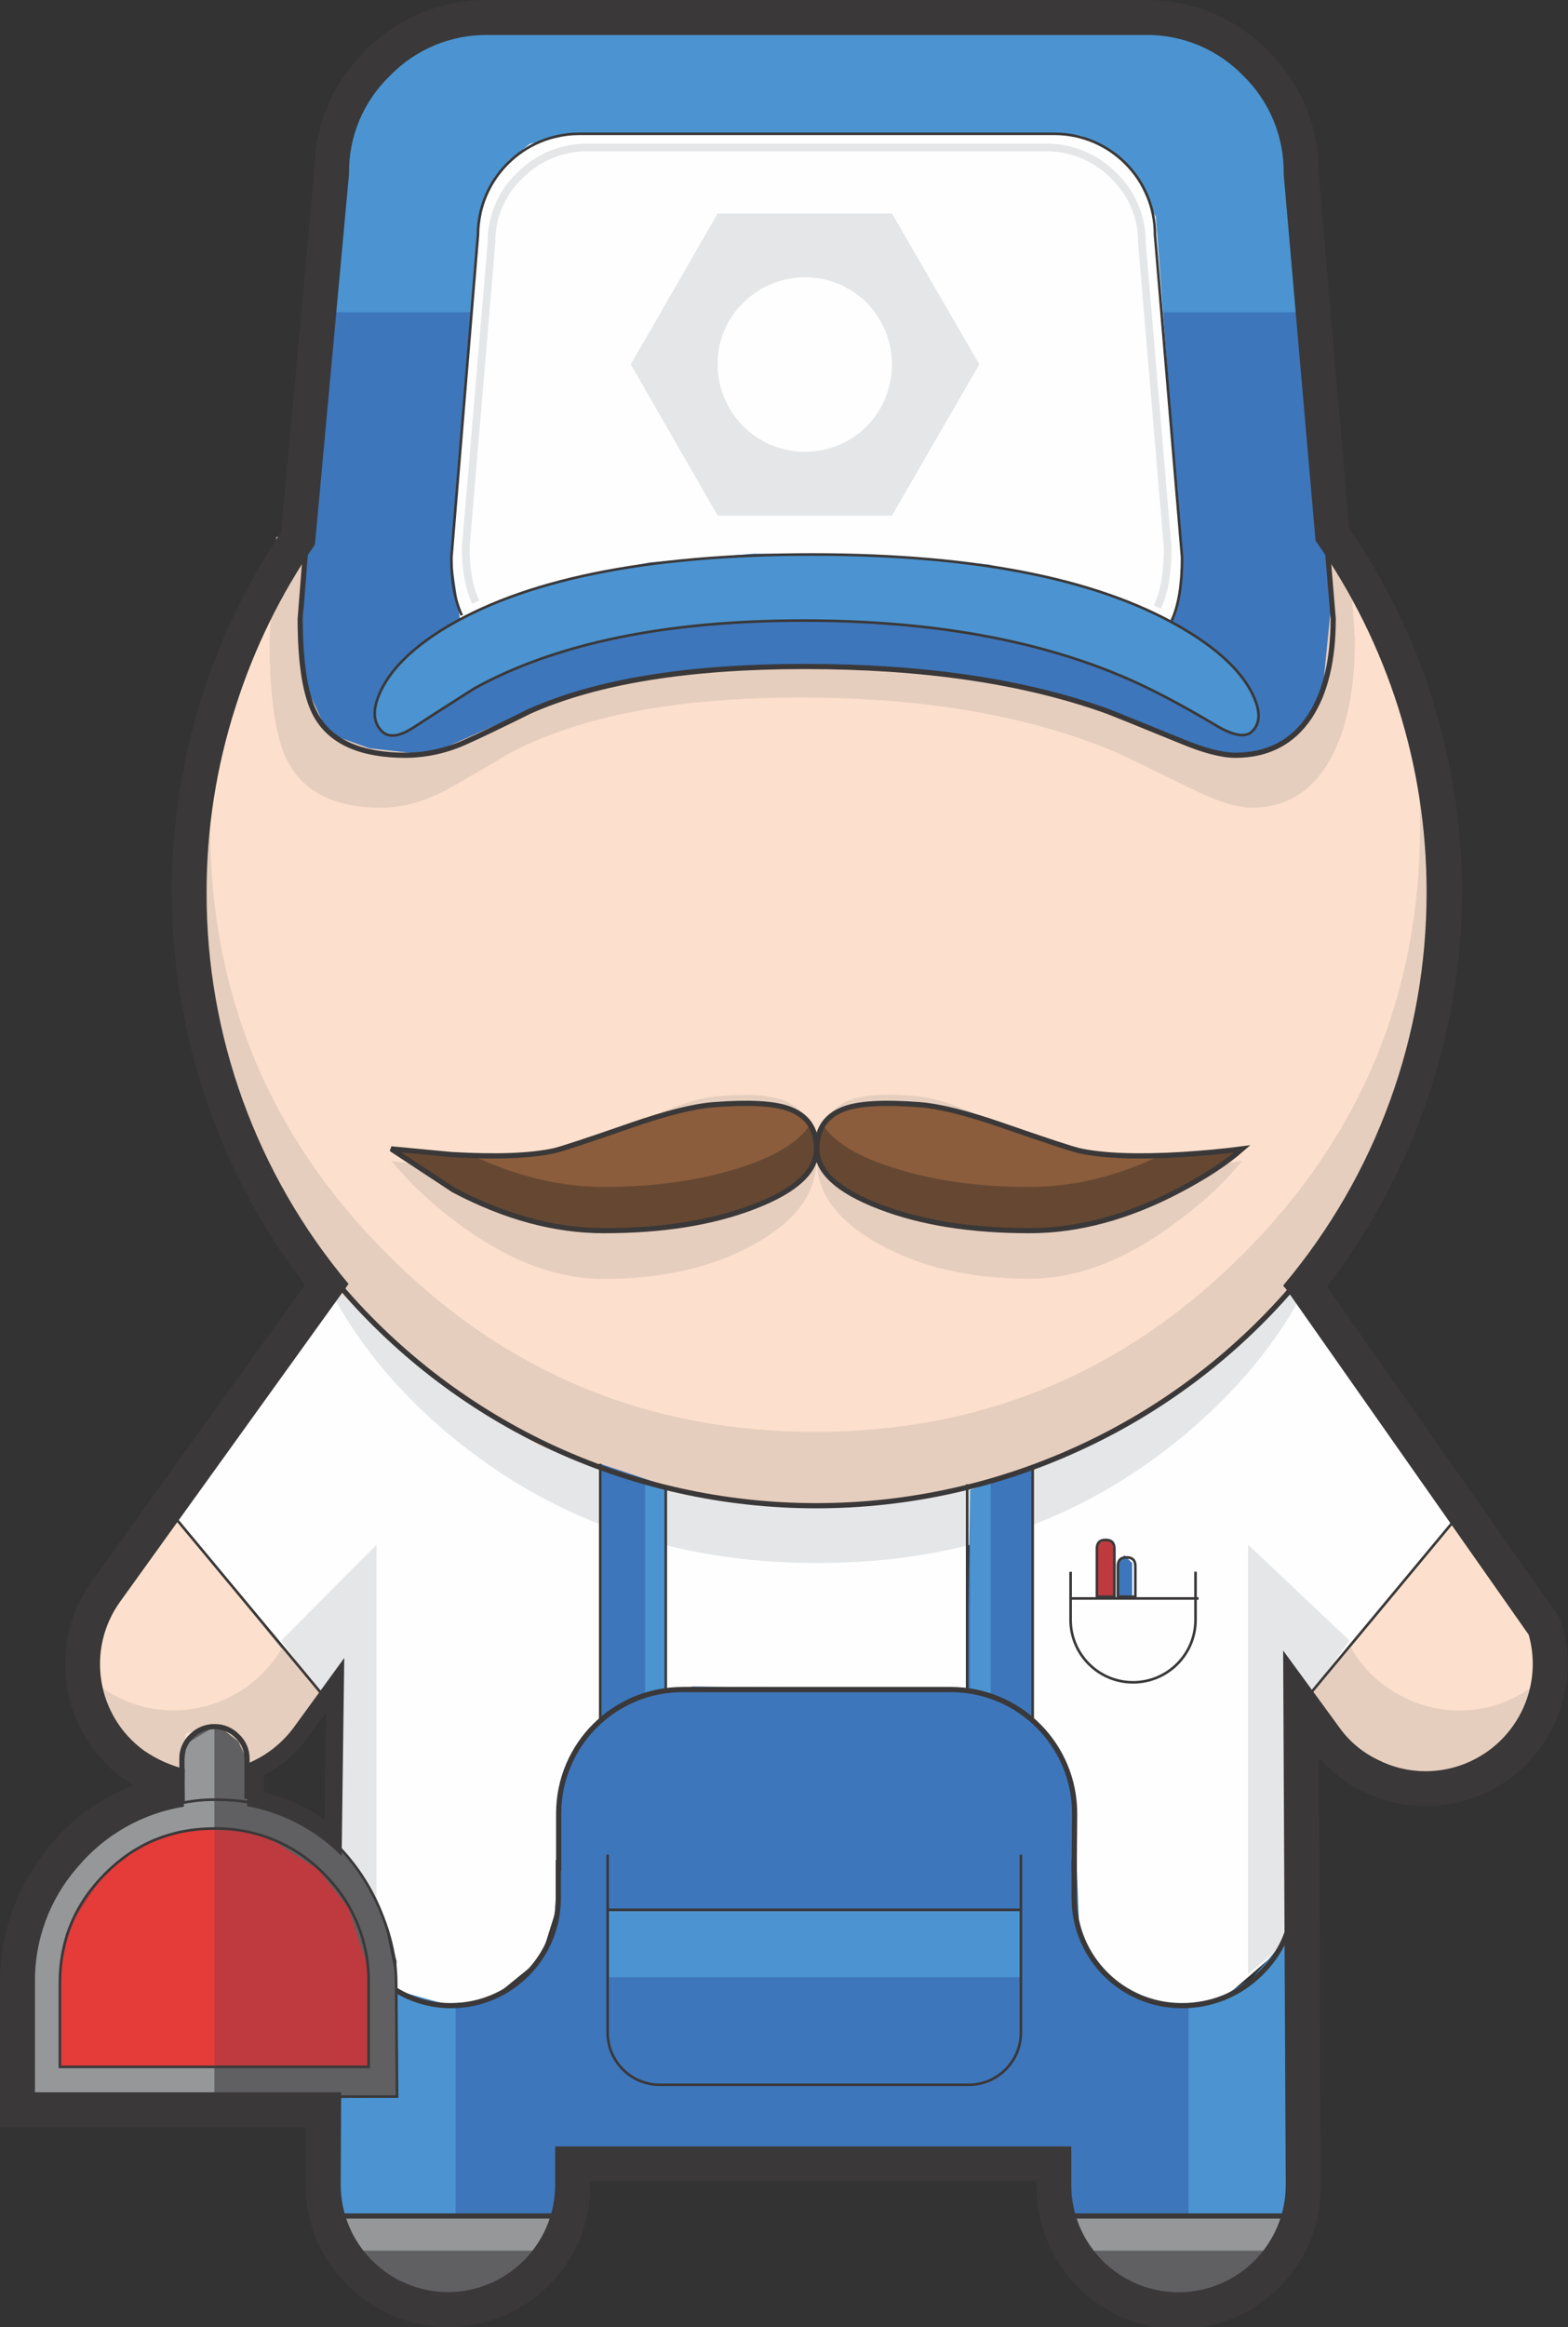
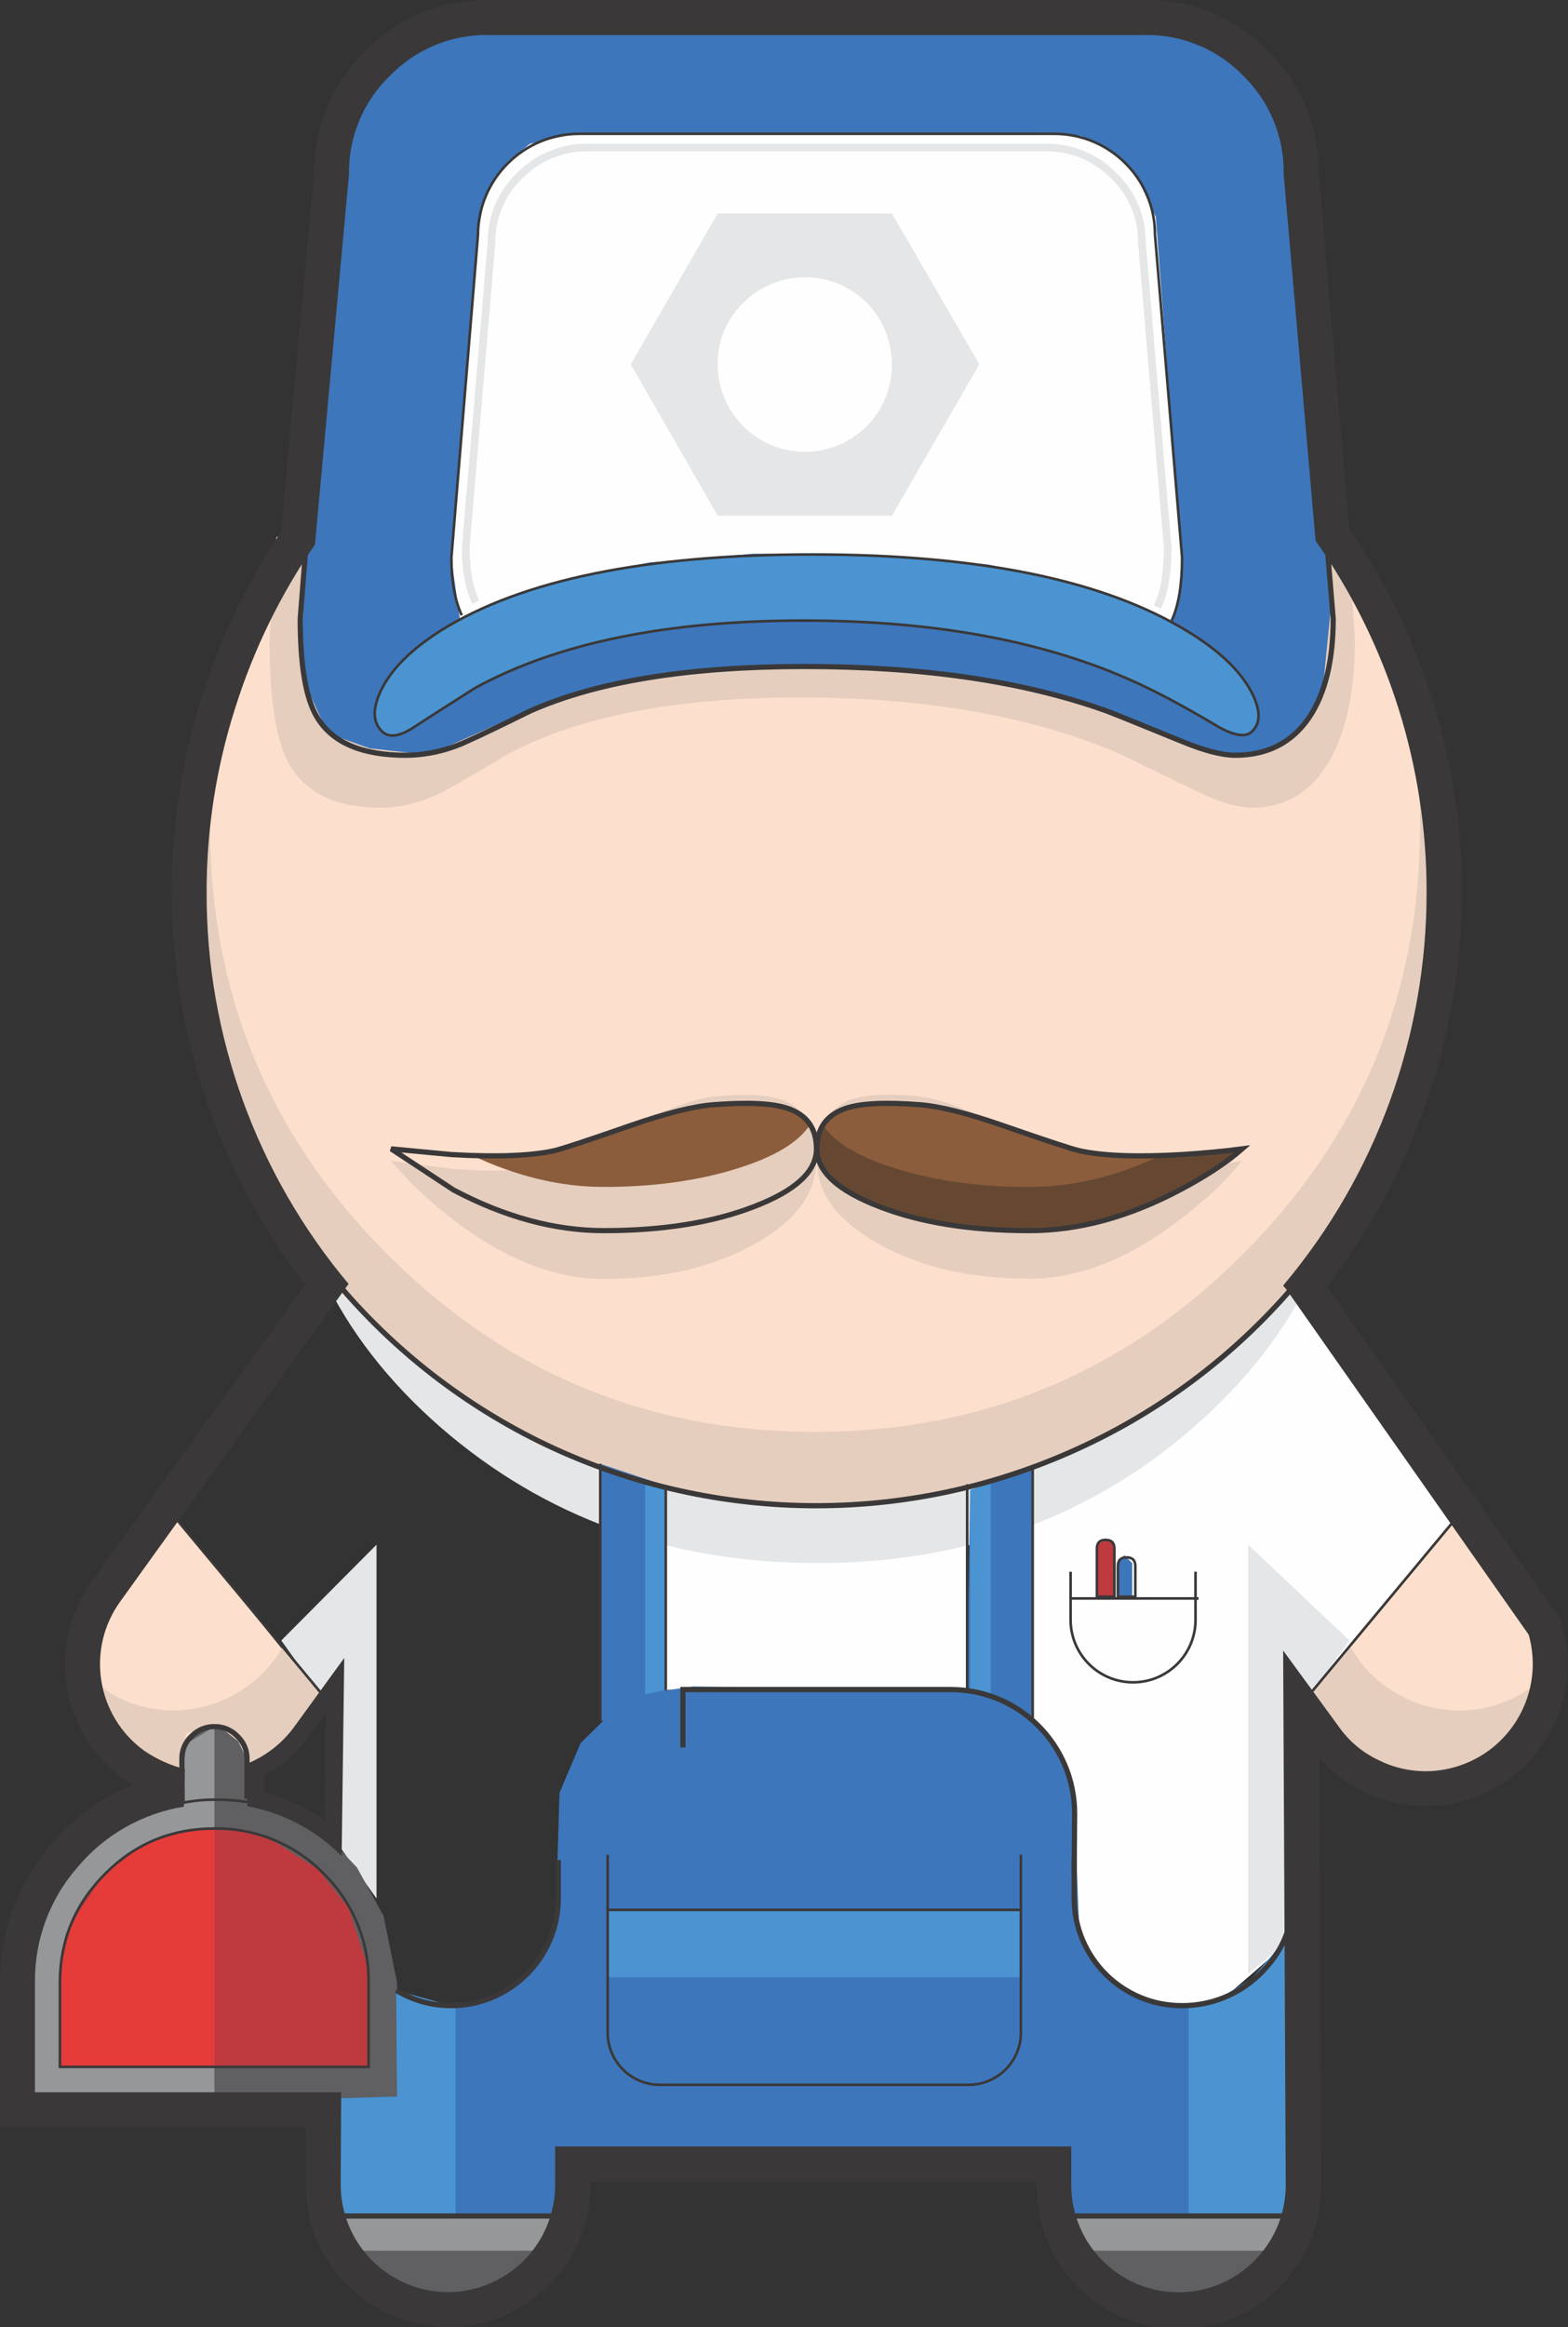
<svg xmlns="http://www.w3.org/2000/svg" version="1.0" id="Layer_1" x="0px" y="0px" viewBox="0 0 603.42 895.03" enable-background="new 0 0 603.42 895.03" xml:space="preserve">
  <rect x="0" y="0" width="603.42" height="895.03" fill="#333333" stroke="none" />
  <title>randomcreatures_0010</title>
  <path fill="#FCE0CD" d="M565.49,588.39l3.36-5.21l-5.55-3.36l-61.69,74l17.31,25.23l28.58,7.4l19.16-3.36l19-14.63l10.59-17.33  l-2.19-16.82l2.19-3.53l-3.19-4.54l-0.17-0.34l-0.17,0.17L565.49,588.39z" />
  <path fill="#E6CEBE" d="M521.44,245.75l-2.69-37.85l-412.35-1.35l-2.69,39.19c0,22.093,2.24,37.623,6.72,46.59  c6.167,12.22,18.213,18.33,36.14,18.33c8.067,0,16.303-2.187,24.71-6.56c4.933-2.667,13.337-7.543,25.21-14.63  c27.12-14.127,64.213-21.19,111.28-21.19c48.073,0,88.74,7.063,122,21.19c1.793,0.787,11.88,5.663,30.26,14.63  c9.08,4.373,16.307,6.56,21.68,6.56c13.113,0,23.143-6.11,30.09-18.33C518.227,280.903,521.44,265.377,521.44,245.75z" />
  <path fill="#FEFEFE" d="M481.77,512.36L468,525l-23.7,18.17l-46.9,21v98.06l9.92,15l5.88,11.44l0.5,32.46l2,24.73l14,18l18.83,8.07  l22.36-3.36l18.49-16l10.42-16l5.55-71.15l-1.68-13l60.85-74L501.94,491l-8.24,7.57L481.77,512.36z" />
  <path fill="#FEFEFE" d="M372.51,650v-81.29l-45.05,9.76l-25.55,0.34l-45.39-5.89l-0.34,77h116.33V650z" />
-   <path fill="#FEFEFE" d="M143.89,508.15l-16.81-17.66l-62,90l59.51,73.34l4.54-4.71l-0.34,58.37l14.62,20.18l4.2,9.25l5,17.33  l-0.17,12.62l22.86,5l13.11-2.52l19.67-16l5.55-17.66l2.52-51.81l7.23-13.46l8.24-8.24V561.64L219.54,560l-40.34-21L143.89,508.15z" />
  <path fill="#E5E6E7" d="M124.56,653.82l4.54-4.71l-0.34,58.37l16.14,22.71V594.11l-36.65,36.84L124.56,653.82z" />
  <path fill="#E5E6E7" d="M503,653.82l16.31-22.88l-39-36.84v165.19l16.81-14l1.68-37.85l-0.34-58.37L503,653.82z" />
  <path fill="#E5E6E7" d="M519.59,422.37c0-49.453-20.06-91.617-60.18-126.49c-40-34.987-88.3-52.48-144.9-52.48  c-56.707,0-105.063,17.493-145.07,52.48c-40,34.873-60,77.037-60,126.49c0,49.333,20,91.497,60,126.49  c40.12,34.873,88.477,52.31,145.07,52.31s104.893-17.437,144.9-52.31C499.53,513.873,519.59,471.71,519.59,422.37z" />
  <path fill="#3D76BB" d="M435.71,614.8v-13.63l-3-3l-2.52,2.52v13.46L435.71,614.8z" />
  <path fill="#BE3A3F" d="M422.1,614.12h6.9v-15.64l-1-5.38l-2.52-0.84l-3.36,1.68v20.18L422.1,614.12z" />
  <path fill="#606062" d="M93.8,670.31l-9.25-6.73L76,665.43L70.1,670l-0.17,14.8l-5,4.71l-14.79,4.21L27.9,712.19l-24,30.61  l0.5,46.76l3.36,21.87l145.07-5v-43.78l-5.21-25.74l-10.25-18.67l-16.67-17.49l-20.51-8.07l-5.38-5.55L93.8,670.31z" />
  <path fill="#959799" d="M82.54,664.08l-10.76,6.56l-1.68,12.62l-17.82,4.21l-36.81,35.32L4,809.41l78.5,0.67v-15L23,794.95  l0.17-37.51l2.19-13.79l8.91-15.48l10.93-11.44l17.65-9.25l19.67-4.21v-39.19H82.54z" />
  <path fill="#BE3A3F" d="M122.54,719.09l-16-10.26L96,704.12l-16.64-0.34l-13.11,1.85l-11.26,4l-10.78,7.77l-9.08,9.25l-6.22,9.42  L25,747.68l-1.85,9.76L23,794.95h118.88v-37.34l-7.73-23.72L122.54,719.09z" />
  <path fill="#606062" d="M127.59,852.64l4.54,14.63l15.13,16.48l22.19,7.06l29.08-7.91l22-30.28h-93L127.59,852.64z" />
  <path fill="#E53C3A" d="M70.27,704.62l-15.3,5L40,720.94l-12.61,19l-4.2,17.49L23,795.12h59.54v-91.85L70.27,704.62z" />
  <path fill="#606062" d="M500.6,851.8h-92.79l13.45,26.41l20.17,10.6l26.39-4.21l25.72-12.6L500.6,851.8z" />
  <path fill="#959799" d="M125.57,852.64l4.87,13H215l5.55-13h-95H125.57z" />
  <path fill="#959799" d="M407.47,852.64l4.71,13h84.72l5.55-13h-95H407.47z" />
  <path fill="#FCE0CD" d="M554.22,335.91L544.81,276l-12.44-42l-20.17-21.39l1.18,38.69l-4.54,16.32l-9.41,14.47L486,288.81  l-17.48,1.68l-20.68-7.23l-18.49-9.59l-37-8.91l-33.12-5l-51.44-3.36l-40.34,3.36l-51.1,8.91l-55.47,22.54L139,290l-12.78-7.91  l-9.08-14l-1-22.37l1.7-29.72l-6.72-6.22L92,242.39L78,295l-6.72,48.28l7.23,61.56l16.31,37.68l28.58,48.11l48.24,43.23l35.3,21.87  l41.35,15.14l58.83,8.41l29.75-1.68l42.53-7.23l28.07-10.09l34.8-17.49L468,525l25.72-26.41l18.49-16.82l25.89-45.92l15.63-49.45  L554.22,335.91z" />
  <path fill="#E6CEBE" d="M242.9,433.3c-16.36,8.187-26.223,12.853-29.59,14c-9.08,2.913-22.303,3.643-39.67,2.19l-23.2-3l6.39,7.06  c5.451,5.682,11.353,10.913,17.65,15.64c19.727,15.14,39.003,22.71,57.83,22.71c22.667,0,41.943-4.43,57.83-13.29  c16-8.86,24-19.57,24-32.13c0-11.553-3.753-19.123-11.26-22.71c-5.713-2.667-15.127-3.333-28.24-2  C267.04,422.59,256.46,426.433,242.9,433.3z" />
  <path fill="#E6CEBE" d="M454.88,449.45c-17.373,1.46-30.597,0.73-39.67-2.19c-3.333-1.12-13.197-5.787-29.59-14  c-13.56-6.84-24.15-10.693-31.77-11.56c-13.113-1.333-22.527-0.667-28.24,2c-7.507,3.587-11.26,11.157-11.26,22.71  c0,12.56,8,23.27,24,32.13c15.913,8.86,35.19,13.29,57.83,13.29c18.827,0,38.103-7.57,57.83-22.71c10-7.513,18-15.083,24-22.71  C470.365,447.867,462.642,448.882,454.88,449.45z" />
  <path fill="#E6CEBE" d="M521.44,245.75l-2.69-37.85l-412.35-1.35l-2.69,39.19c0,22.093,2.24,37.623,6.72,46.59  c6.167,12.22,18.213,18.33,36.14,18.33c8.067,0,16.303-2.187,24.71-6.56c4.933-2.667,13.337-7.543,25.21-14.63  c27.12-14.127,64.213-21.19,111.28-21.19c48.073,0,88.74,7.063,122,21.19c1.793,0.787,11.88,5.663,30.26,14.63  c9.08,4.373,16.307,6.56,21.68,6.56c13.113,0,23.143-6.11,30.09-18.33C518.227,280.903,521.44,265.377,521.44,245.75z" />
  <path fill="#E6CEBE" d="M554.9,337.93c0.109-37.762-8.769-75.008-25.9-108.66c11.634,28.043,17.576,58.12,17.48,88.48  c0,64.367-22.75,119.26-68.25,164.68c-45.487,45.52-100.34,68.28-164.56,68.28c-64.327,0-119.183-22.763-164.57-68.29  C103.607,437,80.86,382.107,80.86,317.74c-0.142-30.348,5.742-60.423,17.31-88.48c-31.763,63.272-34.219,137.282-6.72,202.52  c24.336,57.941,70.368,104.066,128.26,128.52c90.495,38.164,195.087,17.75,264.59-51.64c22.01-22.047,39.537-48.152,51.61-76.87  C548.541,402.115,555.002,370.181,554.9,337.93z" />
-   <path fill="#664832" d="M242.9,432.8c-16.473,5.72-26.337,8.973-29.59,9.76c-9.08,2-22.303,2.503-39.67,1.51l-23.2-2.19l24,15.81  c19.727,10.427,39.003,15.64,57.83,15.64c22.667,0,41.943-3.083,57.83-9.25c16-6.167,24-13.567,24-22.2  c0-7.96-3.753-13.173-11.26-15.64c-5.713-1.907-15.127-2.357-28.24-1.35C267.027,425.45,256.46,428.087,242.9,432.8z" />
  <path fill="#664832" d="M454.88,444.07c-17.373,1.007-30.597,0.503-39.67-1.51c-3.247-0.787-13.11-4.04-29.59-9.76  c-13.56-4.707-24.15-7.343-31.77-7.91c-13.113-1.007-22.527-0.557-28.24,1.35c-7.507,2.467-11.26,7.68-11.26,15.64  c0,8.667,8,16.067,24,22.2c15.913,6.167,35.19,9.25,57.83,9.25c18.827,0,38.103-5.213,57.83-15.64c10-5.273,18-10.543,24-15.81  C471.217,442.78,463.507,443.51,454.88,444.07z" />
  <path fill="#8B5D3C" d="M181.72,444.4c17.147,8.073,34.013,12.11,50.6,12.11c18.94,0,35.863-2.3,50.77-6.9  c14.667-4.487,24.193-10.153,28.58-17c-2.467-3.927-7.133-6.45-14-7.57c-5.267-0.9-12.933-0.957-23-0.17  c-7.62,0.56-18.21,3.197-31.77,7.91c-16.473,5.72-26.337,8.973-29.59,9.76C205.583,444.233,195.053,444.853,181.72,444.4z" />
  <path fill="#8B5D3C" d="M446.64,444.4c-13.227,0.447-23.703-0.17-31.43-1.85c-3.247-0.787-13.11-4.04-29.59-9.76  c-13.56-4.707-24.15-7.343-31.77-7.91c-10.087-0.787-17.82-0.73-23.2,0.17c-6.833,1.12-11.5,3.643-14,7.57  c4.48,6.953,14.06,12.62,28.74,17c14.793,4.6,31.717,6.9,50.77,6.9C412.893,456.513,429.72,452.473,446.64,444.4z" />
  <path fill="#FCE0CD" d="M30.93,625.9l5,35.32l12.94,16.15l20.17,7.91l2.69-14.63l7.9-7.74l13.45,5l3.36,14l7.9-5l20.17-23  l-59.46-73.43L30.93,625.9z" />
  <path fill="#3D76BB" d="M231,563v99.24L256.18,650v-78.6L231,563z" />
  <path fill="#3D76BB" d="M397.39,662.23v-98.06l-24,8.91L372.17,650L397.39,662.23z" />
  <path fill="#E6CEBE" d="M592.21,646.76c-15.536,13.011-37.604,14.764-55,4.37c-7.266-4.131-13.254-10.182-17.31-17.49l-17,20.18  l0.34,14.63l20.68,14l23.53,6.22l33.12-8.91l14-22.54L592.21,646.76z" />
  <path fill="#E6CEBE" d="M36.31,646.76L34,657.19l14.12,22.54l21,4.37l2.35-17.33L83,662.91l8.74,6.9l5,10.6l6.89-1.35l13.45-14  l8.4-11.27l-16.81-20.18c-8.602,14.912-24.475,24.133-41.69,24.22C55.769,657.884,44.902,653.962,36.31,646.76z" />
  <path fill="#4B94D1" d="M256.52,572.91l-8.24-2v80.74l7.9-1.68L256.52,572.91z" />
  <path fill="#4B94D1" d="M381.25,570.39l-7.9,2.69V650l7.9,3.7V570.39z" />
  <path fill="#3D76BB" d="M413.69,699.91l-3.36-21.36l-7.9-12.11l-15.13-12.62l-21.52-4l-99.18-1.18l-14.6,2.15l-14.29,5.55  l-14.31,14.13l-8.07,19l-1.51,49.28L210.46,750l-11.77,13.12l-15.13,6.73l-17.82,1.18l-13.28-4.21l0.34,39.53l-27.4,0.84l2.19,45.42  h93v-21.33h181.33l5.88,20.52h92.45l3-62.24l-3-50L481.77,761l-13.28,8l-15.3,2.52L436,767.36L424.79,759l-9.41-14.8L413.69,699.91z  " />
  <path fill="#4B94D1" d="M234.16,734.9v25.57h158.52V734.9H234.16z" />
  <path fill="#4B94D1" d="M125.4,807.23l2.19,45.42l47.74-0.84V771.9l-22.86-6.39l0.34,40.87L125.4,807.23z" />
  <path fill="#4B94D1" d="M500.26,739.61L481.77,761l-7.56,5.89l-16.81,4.51v79.9h42.87V739.61H500.26z" />
  <path fill="#3D76BB" d="M456.05,9.92L407.81,7.4H203.06l-35.3,2.52l-20.51,13.8l-16,21.53l-6.72,26.07l-8.4,175.78l1.68,16.82  l8.4,18.17l16,5.72l22.69,2.52l31.1-13.8l41.18-14l43.2-5l38.66-1.68l50.09,3.87l27.23,5.38l20.17,5.55l53.79,20.18l13.45-0.84  l15.63-7.91l9.41-14.47l3.19-32.3L497.24,58.2l-17.15-33.64L456.05,9.92z" />
-   <path fill="#4B94D1" d="M480.09,24.56L445.63,7.91H184.4L152,19.18l-18,19l-7.73,23.55l-2.35,58.37h383.23l-4.37-71.82L480.09,24.56  z" />
  <path fill="#FEFEFE" d="M416.21,52.31l-8.4-1.18l-187.09,0.34l-16.82,3.87l-7.9,6.22L190.46,68l-4.2,8.41l-2.35,14l-10.26,124.05  l3.35,23.72l8.4-4.21l37-12.11l27.74-5.55l40-3.36l46.56,0.5l43.71,3.7l37.82,8.91l32.61,12.62l2.69-7.57l1.34-14L444.79,83.43  L437.56,68L428,58.2L416.21,52.31z" />
  <path fill="none" stroke="#E5E6E7" stroke-width="2.95" d="M183.09,231.62c-2.58-5.493-3.87-12.493-3.87-21l9.92-117.24  c-0.129-9.78,3.833-19.169,10.93-25.9c6.956-7.045,16.491-10.936,26.39-10.77h175.66c9.899-0.166,19.434,3.725,26.39,10.77  c7.097,6.731,11.059,16.12,10.93,25.9l9.92,117.24c0,9.867-1.333,17.493-4,22.88" />
  <path fill="#4B94D1" d="M441.26,264.42c8.293,4.04,17.483,9.087,27.57,15.14c6.387,3.587,10.757,4.147,13.11,1.68  c3.333-3.333,3.11-8.547-0.67-15.64c-4.373-7.96-12.443-15.53-24.21-22.71c-32.16-19.733-80.293-29.6-144.4-29.6  c-64.213,0-111.897,9.757-143.05,29.27c-11.333,7.18-18.953,14.75-22.86,22.71c-3.473,7.067-3.417,12.4,0.17,16  c2.58,2.58,6.503,2.187,11.77-1.18c3.587-2.353,11.543-7.457,23.87-15.31c31.6-17.38,73.793-26.07,126.58-26.07  C361.807,238.697,405.847,247.267,441.26,264.42z" />
  <path fill="none" stroke="#3A3838" d="M256.21,649.95V571.4" />
  <path fill="none" stroke="#3A3838" d="M231,563v99.24" />
  <path fill="none" stroke="#3A3838" d="M397.41,662.23v-98.07" />
  <path fill="none" stroke="#3A3838" d="M372.2,649.95v-79.06" />
  <path fill="none" stroke="#3A3838" stroke-width="2" d="M499.28,493c-22.285,26.529-50.038,47.93-81.36,62.74  c-65.689,31.173-141.911,31.173-207.6,0c-31.354-14.958-59.097-36.529-81.32-63.23" />
  <path fill="none" stroke="#3A3838" stroke-width="2" d="M510.54,207.73l2.52,30.27c0,15.927-3.027,28.487-9.08,37.68  c-6.613,9.867-16.14,14.8-28.58,14.8c-5.153,0-12.047-1.793-20.68-5.38c-17.587-7.173-27.16-11.04-28.72-11.6  c-31.827-11.44-70.6-17.16-116.32-17.16c-44.713,0-79.957,5.72-105.73,17.16c-11.333,5.607-19.403,9.477-24.21,11.61  c-7.369,3.455-15.392,5.289-23.53,5.38c-17.033,0-28.463-4.933-34.29-14.8c-4.26-7.18-6.39-19.74-6.39-37.68l2.47-31.46" />
  <path fill="none" stroke="#3A3838" d="M177.71,236.66c-2.667-5.72-4-13.12-4-22.2l10.22-124.14  c0.077-21.418,17.412-38.767,38.83-38.86h183.06c21.401,0.05,38.71,17.439,38.66,38.84c0,0.007,0,0.014,0,0.02l10.42,124.14  c0,10.427-1.333,18.5-4,24.22" />
  <path fill="none" stroke="#3A3838" d="M441.29,264.42c-35.413-17.16-79.457-25.74-132.13-25.74c-52.78,0-94.973,8.69-126.58,26.07  c-12.327,7.847-20.283,12.95-23.87,15.31c-5.267,3.333-9.19,3.727-11.77,1.18c-3.587-3.587-3.643-8.92-0.17-16  c3.92-7.96,11.54-15.53,22.86-22.71c31.153-19.513,78.837-29.27,143.05-29.27c64.1,0,112.233,9.867,144.4,29.6  c11.767,7.18,19.837,14.75,24.21,22.71c3.813,7.067,4.037,12.28,0.67,15.64c-2.353,2.467-6.723,1.907-13.11-1.68  C458.77,273.49,449.583,268.453,441.29,264.42z" />
  <path fill="none" stroke="#3A3838" stroke-width="2" d="M242.93,432.79c13.56-4.707,24.15-7.343,31.77-7.91  c13.113-1.007,22.527-0.557,28.24,1.35c7.507,2.467,11.26,7.68,11.26,15.64c0,8.667-8,16.067-24,22.2  c-15.913,6.167-35.19,9.25-57.83,9.25c-18.827,0-38.103-5.213-57.83-15.64l-24-15.81l23.2,2.19  c17.373,1.007,30.597,0.503,39.67-1.51C216.617,441.763,226.457,438.51,242.93,432.79z" />
  <path fill="none" stroke="#3A3838" stroke-width="2" d="M415.23,442.55c-3.247-0.787-13.11-4.04-29.59-9.76  c-13.56-4.707-24.15-7.343-31.77-7.91c-13.113-1.007-22.527-0.557-28.24,1.35c-7.507,2.467-11.26,7.68-11.26,15.64  c0,8.667,8,16.067,24,22.2c15.913,6.167,35.19,9.25,57.83,9.25c18.827,0,38.103-5.213,57.83-15.64c10-5.273,18-10.543,24-15.81  c-6.833,0.9-14.567,1.63-23.2,2.19C437.51,445.073,424.31,444.57,415.23,442.55z" />
-   <path fill="none" stroke="#3A3838" stroke-width="2" d="M413.38,719.59l0.17-22c0.066-26.316-21.213-47.704-47.53-47.77  c-0.07,0-0.14,0-0.21,0h-103c-26.316-0.088-47.721,21.173-47.81,47.49c0,0.08,0,0.16,0,0.24v22" />
+   <path fill="none" stroke="#3A3838" stroke-width="2" d="M413.38,719.59l0.17-22c0.066-26.316-21.213-47.704-47.53-47.77  c-0.07,0-0.14,0-0.21,0h-103c0,0.08,0,0.16,0,0.24v22" />
  <path fill="none" stroke="#3A3838" stroke-width="2" d="M152.49,765.51c6.388,3.864,13.714,5.901,21.18,5.89  c22.718-0.088,41.109-18.492,41.18-41.21v-14.8" />
  <path fill="none" stroke="#3A3838" stroke-width="2" d="M497.43,730.35c0,11.213-4.26,20.913-12.78,29.1  c-8.069,7.783-18.88,12.072-30.09,11.94c-22.718-0.088-41.109-18.492-41.18-41.21v-14.8" />
  <path fill="none" stroke="#3A3838" d="M124.25,652l-56.31-67.65" />
  <path fill="none" stroke="#3A3838" d="M560,584.35l-55,66.11" />
  <path fill="none" stroke="#3A3838" d="M412,604.53V623c0,13.277,10.763,24.04,24.04,24.04s24.04-10.763,24.04-24.04v-18.5" />
  <path fill="none" stroke="#3A3838" d="M412,614.79h49.25" />
  <path fill="none" stroke="#3A3838" d="M436.92,614.12v-11.77c0-2.24-1.12-3.36-3.36-3.36s-3.36,1.12-3.36,3.36v11.77H436.92  L436.92,614.12z" />
  <path fill="none" stroke="#3A3838" d="M428.85,614.12v-18.5c0-2.24-1.12-3.36-3.36-3.36s-3.36,1.12-3.36,3.36v18.5H428.85  L428.85,614.12z" />
  <path fill="none" stroke="#3A3838" d="M233.85,713.36v68.29c-0.055,11.095,8.894,20.135,19.99,20.19c0.053,0,0.107,0,0.16,0h118.7  c11.095,0.044,20.126-8.914,20.17-20.01c0-0.057,0-0.114,0-0.17v-68.3" />
  <path fill="none" stroke="#3A3838" d="M233.85,734.56h159" />
  <path fill="none" stroke="#3A3838" stroke-width="2" d="M129.63,852.3H215" />
  <path fill="none" stroke="#3A3838" stroke-width="2" d="M412,852.3h82.87" />
  <path fill="#3A3838" d="M95,678.38l0.17,16.32c13.785,2.515,26.462,9.211,36.31,19.18l1-76.2l-19.33,26.58  c-4.367,5.959-10.232,10.658-17,13.62l-1.18,0.5 M101.69,682.59c6.756-3.295,12.546-8.28,16.81-14.47l6.89-9.25l-0.5,40.87  c-7.079-4.78-14.926-8.308-23.2-10.43v-6.73L101.69,682.59z" />
  <path fill="none" stroke="#3A3838" stroke-width="2" d="M70.12,693.18L70,676.53c-0.071-3.311,1.275-6.495,3.7-8.75  c2.331-2.411,5.556-3.75,8.91-3.7c3.298-0.02,6.459,1.318,8.74,3.7c2.425,2.255,3.771,5.439,3.7,8.75v15.31" />
  <path fill="#3A3838" d="M487.82,19.34C475.372,6.724,458.312-0.262,440.59,0H187.93c-17.722-0.262-34.782,6.724-47.23,19.34  c-13,12.893-19.613,28.537-19.84,46.93l-12.77,138.44c-13.585,20.336-24.121,42.552-31.27,65.94  C61.669,320.442,62.551,373.736,79.34,423c8.618,25.667,21.461,49.714,38,71.15L35.47,607.9  c-17.733,24.434-12.318,58.615,12.1,76.37l3.53,2.35c-15.106,5.959-28.021,16.409-37,29.94C4.8,730.121-0.121,746.207,0,762.65  v55.51h117.67v22.2c0,15.027,5.38,27.923,16.14,38.69c21.372,21.31,55.958,21.31,77.33,0c10.41-10.159,16.194-24.146,16-38.69V839  H398.9v1.35c-0.409,30.218,23.757,55.046,53.975,55.455c30.218,0.409,55.046-23.757,55.455-53.975c0.007-0.493,0.007-0.987,0-1.48  l-0.67-164.17c10.405,11.729,25.321,18.459,41,18.5c23.311,0.019,44.054-14.788,51.61-36.84c3.799-10.493,4.149-21.924,1-32.63  l-0.5-2.19l-90.1-128.17c16.609-21.593,29.608-45.737,38.49-71.49c25.466-73.989,14.367-155.669-29.92-220.18L507.49,66.27  C507.377,47.99,500.82,32.347,487.82,19.34 M440.58,13.45c14.231-0.235,27.924,5.43,37.83,15.65  c10.196,9.926,15.838,23.623,15.59,37.85l12.27,141c27.865,39.568,42.792,86.795,42.73,135.19  c0.055,55.261-19.426,108.762-55,151.05l-0.17,0.34l1.18,1.35l93.3,132.88c6.169,21.965-6.636,44.772-28.601,50.941  c-3.603,1.012-7.327,1.53-11.069,1.539c-6.366,0.006-12.643-1.491-18.32-4.37c-5.998-2.853-11.163-7.199-15-12.62l-21.52-29.44  l1,205.55c0,22.793-18.477,41.27-41.27,41.27c-22.793,0-41.27-18.477-41.27-41.27v-14.8H213.65v14.8  c-0.071,22.718-18.462,41.122-41.18,41.21c-22.785,0.006-41.278-18.425-41.35-41.21l0.17-35.66H13.45v-42.05  c-0.23-16.309,5.58-32.126,16.31-44.41c10.41-12.471,24.966-20.772,41-23.38l0.34-14.47c-5.587-1.409-10.879-3.8-15.63-7.06  c-18.389-13.346-22.477-39.071-9.131-57.46c0.017-0.023,0.034-0.047,0.051-0.07l87.75-122  c-35.444-42.185-54.799-95.562-54.63-150.66c-0.026-24.147,3.719-48.149,11.1-71.14c7.032-22.26,17.342-43.348,30.59-62.57  l13.11-142.48c-0.226-14.265,5.499-27.979,15.8-37.85c9.905-10.214,23.594-15.875,37.82-15.64h252.66L440.58,13.45z" />
-   <path fill="none" stroke="#3A3838" d="M129.8,806.38h23l-0.34-43.73c0-9.193-2.187-18.837-6.56-28.93  c-3.824-8.877-9.247-16.975-16-23.89" />
  <path fill="none" stroke="#3A3838" d="M96,693.18c-4.393-0.688-8.834-1.023-13.28-1c-4.119-0.023-8.231,0.372-12.27,1.18" />
  <path fill="none" stroke="#3A3838" d="M40.54,720.6c11.54-11.553,25.54-17.33,42-17.33c15.784-0.227,30.969,6.039,42,17.33  c11.289,11.052,17.547,26.253,17.31,42.05v32.3H23.06v-32.3C23.06,746.277,28.887,732.26,40.54,720.6z" />
  <path fill="#E5E6E7" d="M343.26,198.32l33.62-58.2l-33.62-58h-67.07l-33.45,58l33.45,58.2H343.26 M286.1,116.4  c13.124-13.005,34.276-13.005,47.4,0c12.996,13.205,12.996,34.395,0,47.6c-13.17,13.089-34.456,13.024-47.546-0.146  c-6.271-6.31-9.786-14.848-9.774-23.744C276.074,131.177,279.664,122.596,286.1,116.4z" />
</svg>